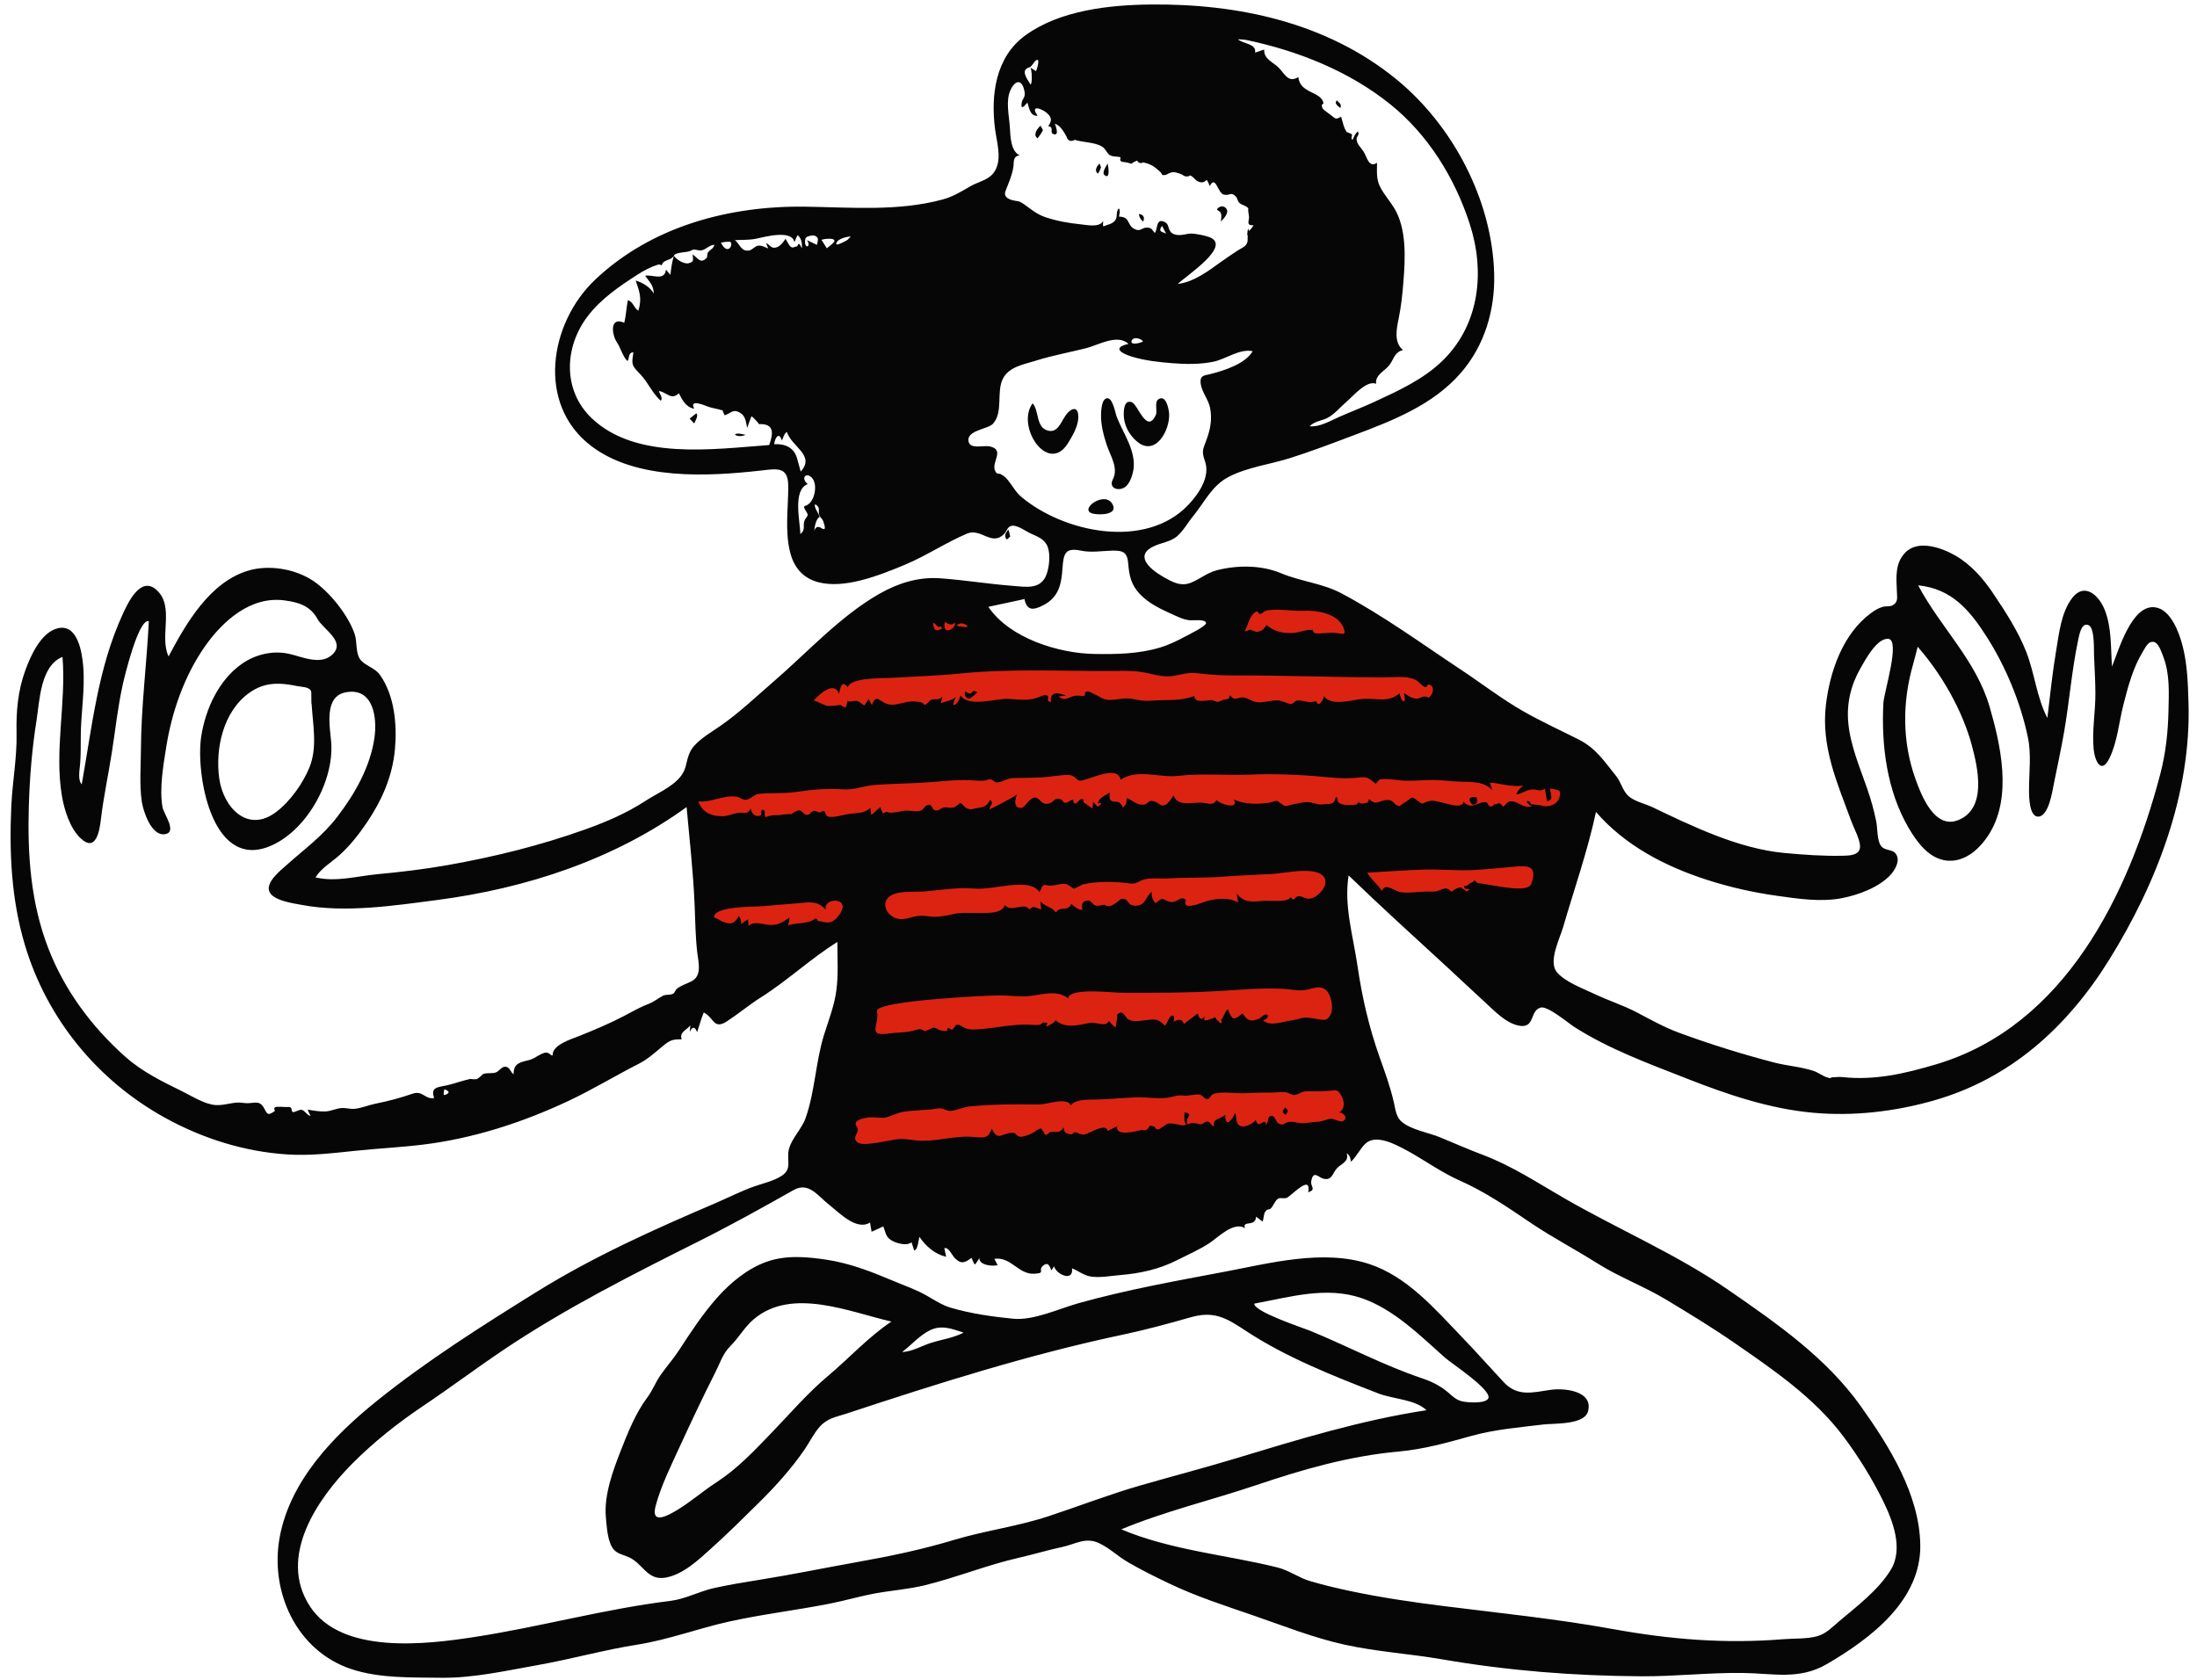
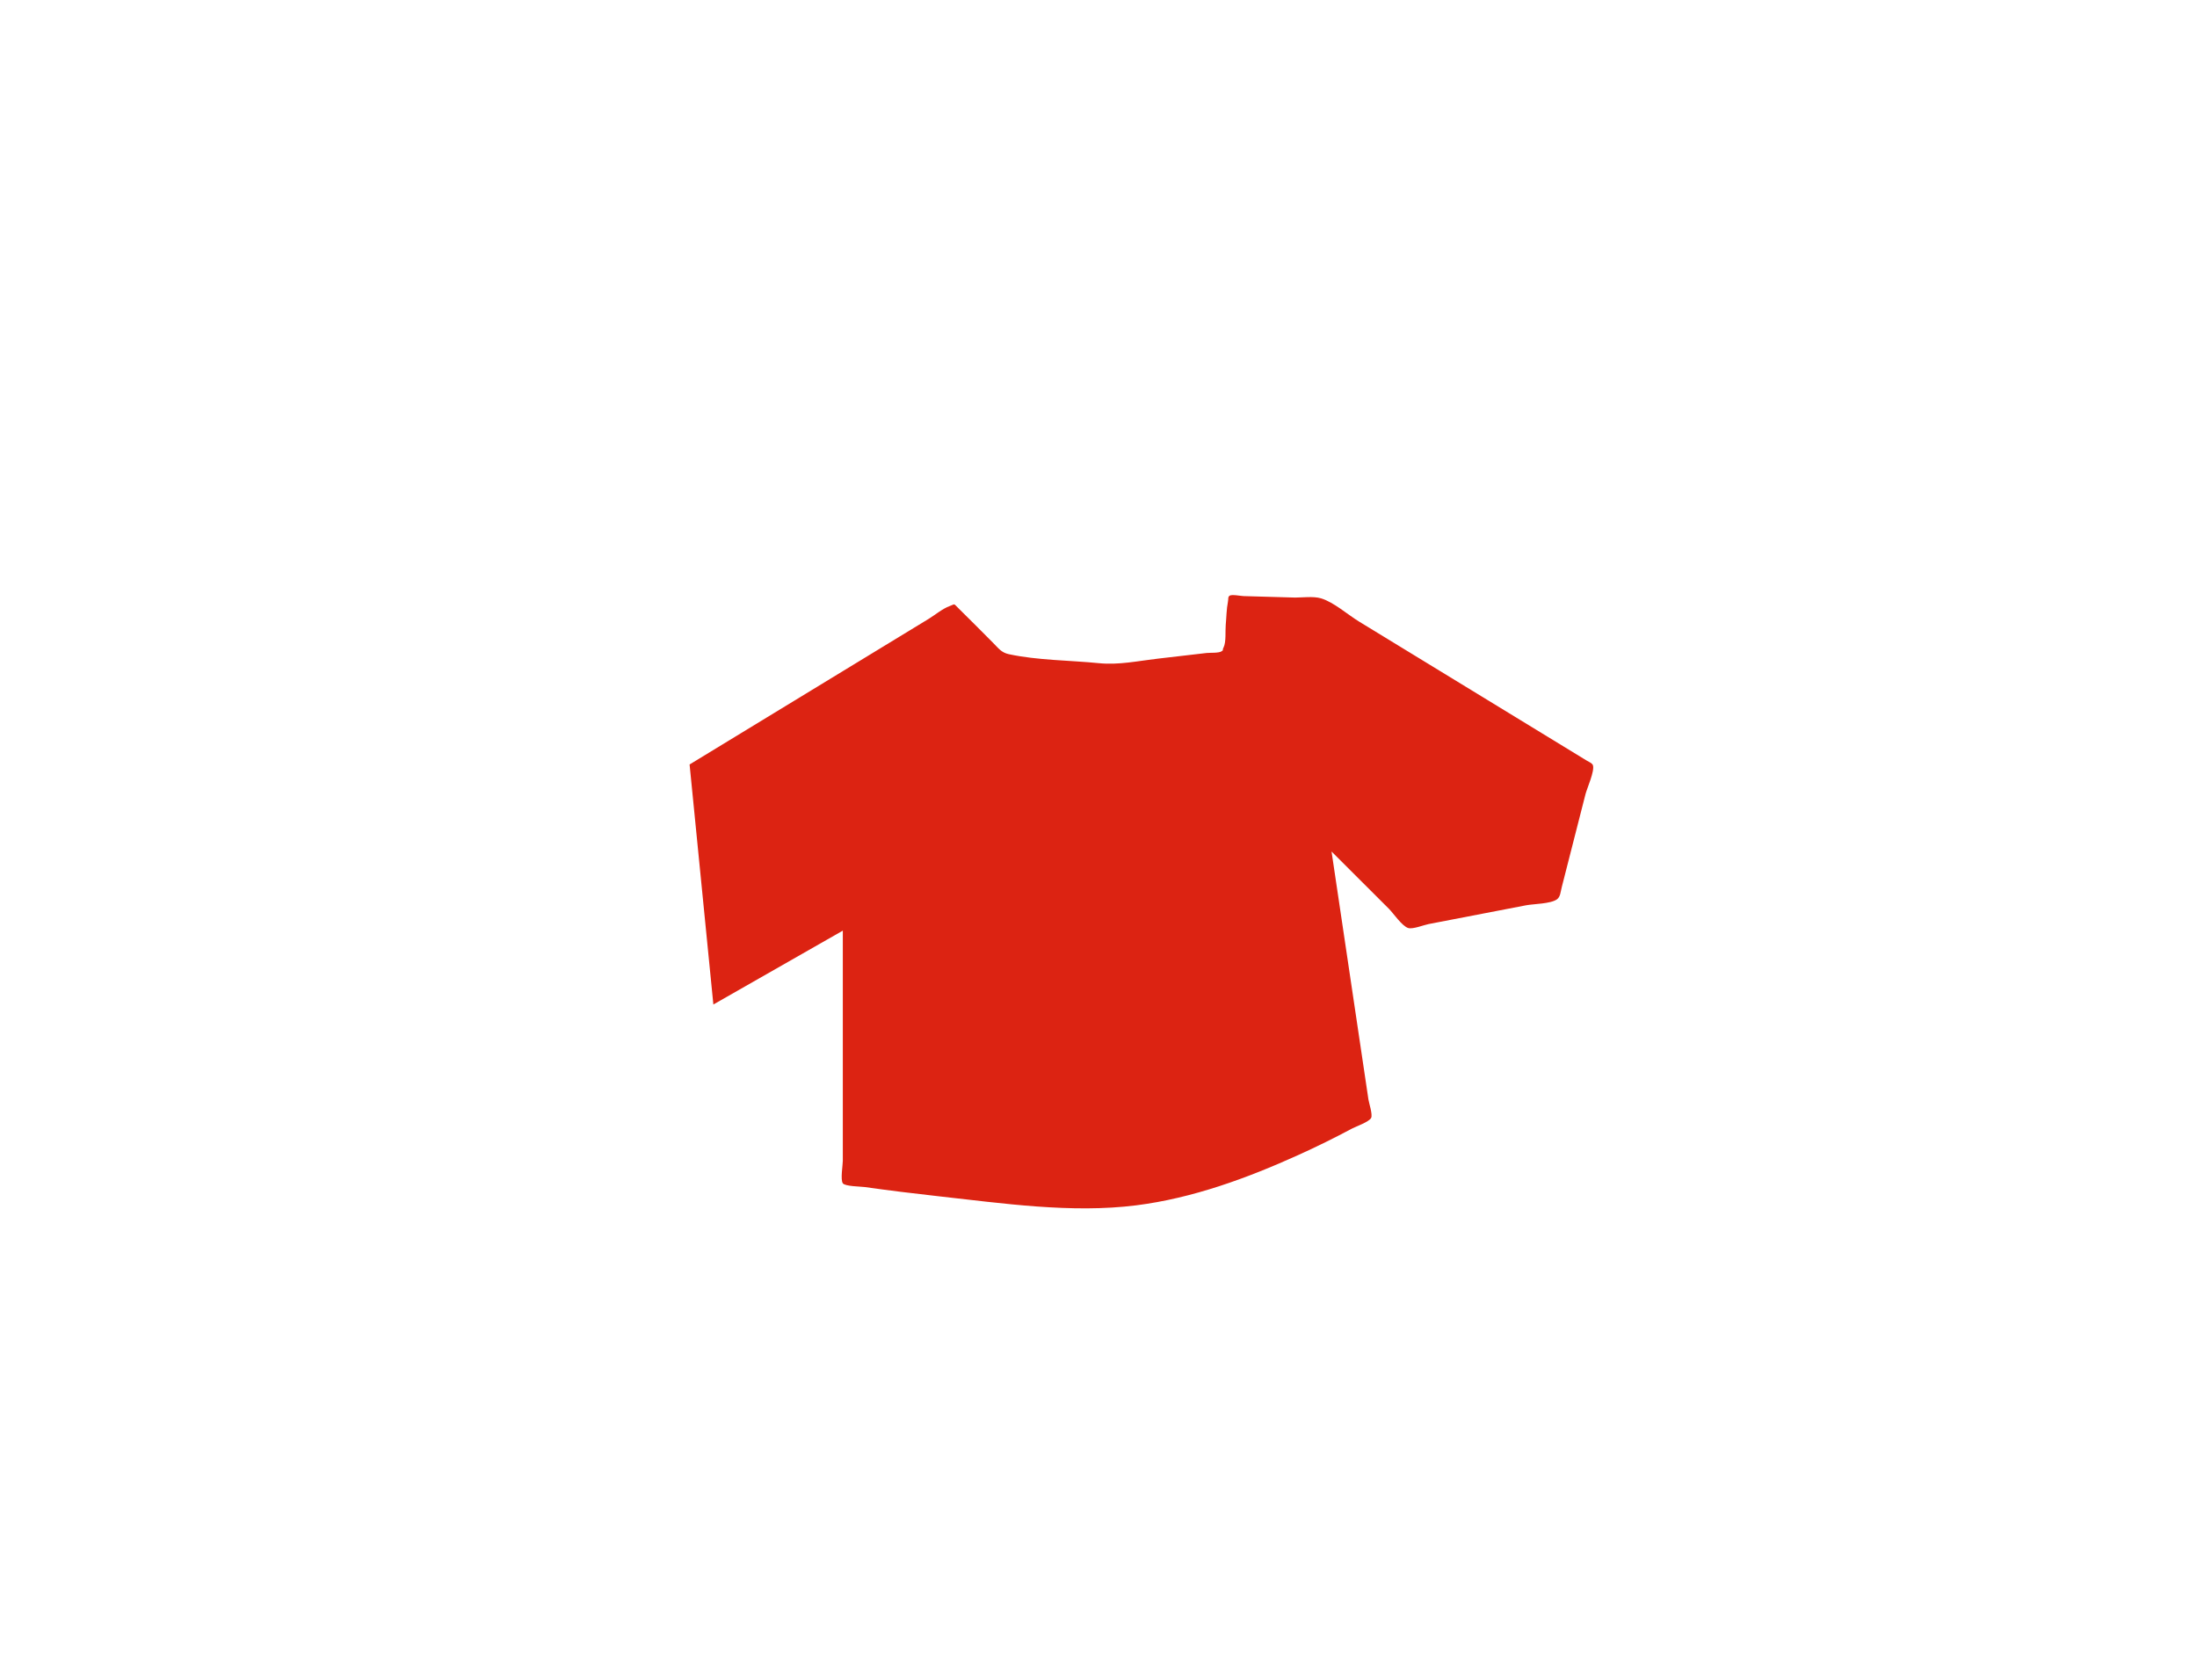
<svg xmlns="http://www.w3.org/2000/svg" viewBox="76.8 51.2 870.4 665.6" overflow="visible" width="870.4px" height="665.6px">
  <g id="Master/Doodles/Meditating" stroke="none" stroke-width="1" fill="none" fill-rule="evenodd">
    <path d="M350,354.115 C353.14,385.817 356.28,417.52 359.419,449.221 C376.514,439.467 393.609,429.712 410.703,419.958 L410.703,492.18 L410.703,511.163 C410.703,512.843 409.706,518.613 410.703,520.068 C411.549,521.301 417.813,521.337 419.294,521.545 C428.959,522.898 438.648,524.102 448.35,525.173 C473.921,527.997 501.289,532.043 526.958,528.798 C549.27,525.977 570.901,518.041 591.286,508.807 C598.443,505.565 605.5,502.095 612.426,498.387 C613.894,497.601 619.225,495.745 620.023,494.145 C620.675,492.837 619.145,488.244 618.941,486.87 C618.08,481.077 617.218,475.284 616.357,469.492 L604.326,388.604 L627.053,411.299 C628.834,413.077 632.214,418.125 634.678,418.913 C636.484,419.491 640.957,417.702 642.743,417.359 C655.611,414.879 668.48,412.398 681.349,409.919 C684.347,409.341 691.104,409.363 693.631,407.552 C694.992,406.576 695.056,404.591 695.536,402.71 C698.675,390.413 701.814,378.117 704.952,365.822 C705.518,363.607 708.672,356.624 707.87,354.393 C707.582,353.594 706.191,353.047 705.339,352.526 C685.917,340.664 666.493,328.8 647.071,316.937 C636.431,310.439 625.791,303.94 615.151,297.442 C610.695,294.719 605.22,289.814 600.17,288.291 C597.035,287.346 592.474,288.054 589.23,287.961 C582.637,287.773 576.046,287.585 569.453,287.397 C568.421,287.368 564.806,286.632 563.937,287.24 C563.214,287.746 563.514,288.451 563.277,289.657 C562.697,292.603 562.693,295.779 562.407,298.769 C562.178,301.168 562.633,305.568 561.552,307.74 C560.861,309.128 561.737,308.575 560.803,309.246 C559.69,310.045 556.138,309.788 554.814,309.941 C548.354,310.692 541.894,311.442 535.434,312.192 C527.754,313.084 519.988,314.758 512.272,313.987 C500.574,312.819 487.961,312.877 476.474,310.413 C473.489,309.772 472.414,308.09 470.111,305.791 C465.617,301.303 461.168,296.763 456.624,292.323 C454.397,290.147 455.351,290.516 453.055,291.341 C450.178,292.375 447.26,294.871 444.656,296.457 C434.679,302.534 424.702,308.612 414.724,314.689 L353.812,351.793 C352.541,352.567 351.271,353.341 350,354.115" id="Accent" fill="#dc2312" />
-     <path d="M532.446,52.988 C567.247,52.596 602.297,60.07 629.848,82.482 C652.316,100.76 667.976,130.429 668.756,159.662 C669.138,173.962 665.016,188.042 655.559,198.949 C644.594,211.593 628.731,217.794 613.472,223.537 C605.003,226.725 596.553,229.972 587.923,232.702 C579.958,235.223 571.103,236.273 563.633,240.13 C556.878,243.618 554.121,250.074 549.506,255.683 C547.43,258.206 545.381,261.922 542.827,263.935 C540.432,265.826 536.996,266.281 534.255,267.484 C526.172,271.027 531.798,276.379 537.474,279.663 C541.189,281.813 544.633,283.801 548.854,282 C552.457,280.463 555.122,278.109 559.039,277.115 C567.08,275.077 576.538,275.081 584.244,278.309 C592.156,281.624 600.673,282.279 608.294,286.328 C624.695,295.04 640.061,306.271 655.53,316.516 C663.854,322.03 671.88,328.268 680.566,333.193 C687.59,337.173 694.937,340.532 702.136,344.166 C709.206,347.736 712.265,352.777 717.066,358.685 C719.022,361.093 719.62,364.457 721.886,366.556 C724.297,368.789 728.476,369.601 731.429,371.019 C747.617,378.79 765.683,387.494 783.763,389.185 C791.356,389.897 799.334,390.465 806.966,390.277 C809.493,390.215 813.238,390.137 813.668,387.154 C814.06,384.431 811.22,379.256 810.326,376.817 C804.714,361.511 798.193,347.171 800.19,330.443 C801.767,317.241 806.863,302.433 817.919,294.216 C819.495,293.044 820.925,292.162 822.79,291.641 C823.946,291.319 825.592,291.631 826.644,291.028 C828.787,289.8 828.405,288.13 828.305,285.694 C828.083,280.223 827.413,274.422 831.688,270.087 C836.812,264.892 846.212,268.276 851.588,271.404 C857.763,274.998 862.56,280.526 866.501,286.406 C871.329,293.604 876.34,301.333 879.525,309.426 C882.9,318.002 883.646,327.448 887.916,335.7 C889.005,326.797 889.901,317.879 891.392,309.029 C892.543,302.199 893.383,293.82 897.755,288.143 C902.669,281.765 908.374,287.144 910.632,292.824 C913.453,299.911 912.994,307.859 913.519,315.326 C916.138,308.984 921.315,290.507 930.663,291.849 C936.862,292.738 940.14,301.925 941.474,307.048 C943.38,314.369 943.599,322.019 943.83,329.538 C944.94,365.73 931.22,401.245 912.365,431.563 C895.817,458.169 873.269,478.694 842.628,487.345 C827.242,491.689 810.938,493.572 794.994,492.104 C777.733,490.518 761.235,484.92 745.194,478.618 C729.896,472.607 714.495,467.012 700.587,458.182 C698.392,456.789 690.021,449.737 687.246,450.429 C682.705,451.563 685.121,458.879 678.507,457.597 C673.328,456.594 668.682,451.572 664.967,448.191 C660.018,443.688 655.187,439.062 650.264,434.531 C637.127,422.441 623.934,410.503 611.095,398.083 C609.143,409.998 612.912,422.19 614.61,433.913 C616.391,446.211 619.146,458.153 623.29,469.879 C625.437,475.952 627.651,481.923 629.061,488.22 C629.697,491.065 629.928,493.963 632.338,495.877 C636.201,498.944 642.716,499.966 647.229,501.814 C652.837,504.112 658.373,506.586 664.048,508.719 C675.935,513.19 686.032,519.959 696.98,526.25 C718.386,538.552 741.264,548.29 761.632,562.383 C780.742,575.607 800.241,589.107 813.917,608.278 C825.178,624.064 837.184,643.187 837.572,663.203 C837.999,685.301 817.848,700.515 800.475,710.616 C789.602,716.937 779.265,714.257 767.374,714.09 C753.943,713.901 740.482,715.497 727.02,715.413 C700.385,715.248 674.368,713.216 648.129,708.69 C635.317,706.479 622.336,705.701 609.612,702.907 C597.2,700.18 585.435,695.473 573.455,691.344 C562.049,687.415 550.736,683.797 539.828,678.563 C534.399,675.958 528.909,673.246 523.702,670.219 C519.687,667.885 516.303,664.535 512.061,662.581 C506.81,660.162 502.728,663.107 497.489,664.215 C491.798,665.419 486.196,667.144 480.508,668.432 C467.855,671.296 455.793,676.26 443.195,679.339 C436.7,680.925 430.069,681.375 423.51,682.573 C417.519,683.667 411.666,685.411 405.691,686.593 C392.42,689.219 378.883,690.803 365.685,693.722 C353.293,696.462 341.739,700.909 329.141,702.899 C316.011,704.973 303.143,708.607 290.051,710.929 C277.654,713.128 264.293,716.167 251.683,715.993 C239.965,715.831 227.244,716.293 215.992,712.563 C194.351,705.389 183.573,682.007 187.618,660.224 C191.787,637.766 209.098,619.966 226.223,606.199 C245.955,590.337 267.763,576.542 289.243,563.186 C311.877,549.111 335.706,538.45 360.136,527.982 C365.344,525.75 370.424,523.119 375.774,521.253 C379.282,520.031 383.241,519.178 386.409,517.157 C390.901,514.291 388.221,510.793 389.381,506.427 C390.52,502.148 394.489,498.472 396.014,494.076 C399.697,483.462 399.927,472.003 403.251,461.281 C405.054,455.469 407.32,449.795 408.136,443.724 C408.994,437.34 408.541,430.868 408.541,424.451 C397.952,431.039 388.848,439.711 378.289,446.376 C373.654,449.301 369.473,452.823 364.926,455.807 C359.405,459.434 359.752,454.467 355.623,452.377 C354.543,454.912 353.881,457.586 352.987,460.186 L352.987,460.185 L352.913,460.003 C352.054,457.924 351.129,457.903 350.139,459.941 L350.054,460.12 L350.054,460.12 L350.286,457.508 C348.908,459.304 345.812,460.179 346.873,463.017 C343.256,463.017 342.376,463.223 339.196,465.854 C335.988,468.509 333.449,470.898 329.69,472.806 C320.323,477.565 311.367,483.045 301.844,487.509 C283.752,495.988 264.357,502.29 244.453,504.731 C235.515,505.826 226.515,506.258 217.562,507.192 C208.489,508.138 199.655,509.227 190.504,508.627 C173.618,507.519 157.194,502.367 142.389,494.224 C115.518,479.446 95.384,454.974 86.627,425.52 C81.28,407.533 80.429,389.058 81.29,370.421 C81.734,360.826 83.565,351.375 83.358,341.767 C83.17,333.071 83.865,324.922 86.873,316.69 C88.959,310.983 93.117,301.648 99.756,300.13 C107.583,298.34 109.301,309.7 109.76,315.088 C110.555,324.408 108.821,333.779 108.801,343.108 C108.794,346.8 108.821,350.407 108.527,354.084 C108.369,356.06 107.508,360.31 109.188,361.966 C113.31,338.952 115.545,316.139 125.384,294.63 C127.48,290.048 132.454,279.338 138.721,284.867 C146.151,291.421 139.782,303.295 143.585,311.298 C150.548,298.156 159.895,281.895 175.111,277.318 C183.324,274.848 193.725,276.589 200.835,281.33 C207.389,285.699 214.836,295.02 217.345,302.542 C218.331,305.499 217.644,309.866 219.445,312.402 C221.255,314.954 225.258,315.724 227.281,318.557 C233.138,326.757 234.142,338.368 233.266,348.075 C232.295,358.86 228.064,368.401 222.033,377.293 C218.934,381.859 215.452,386.267 211.358,389.986 C208.182,392.871 204.104,395.112 201.803,398.845 C209.793,400.813 218.299,398.349 226.299,397.595 C235.579,396.72 244.694,395.655 253.884,394.033 C272.656,390.723 290.753,386.245 308.708,379.831 C317.187,376.802 325.205,373.32 332.768,368.384 C338.116,364.893 346.672,361.659 348.395,355.043 C349.362,351.327 349.673,348.788 352.502,345.996 C355.352,343.181 358.905,341.099 362.184,338.833 C369.727,333.624 376.432,327.162 383.369,321.18 C396.846,309.556 409.563,295.421 425.107,286.535 C432.507,282.303 440.542,279.74 449.122,280.334 C458.685,280.997 468.188,282.576 477.754,283.32 C483.239,283.747 489.247,285.008 491.478,278.629 C492.505,275.695 492.975,270.965 491.903,267.991 C490.757,264.811 487.866,263.84 484.998,262.52 C483.082,261.638 479.419,258.85 477.235,259.645 C475.842,260.153 475.671,261.631 474.747,262.623 C469.747,267.991 465.526,260.248 459.889,262.642 C451.574,266.175 443.856,271.379 435.436,274.918 C429.696,277.331 423.852,279.635 417.807,281.167 C406.351,284.071 393.393,283.75 389.888,270.264 C387.663,261.702 389.107,252.586 389.091,243.864 C389.076,235.879 384.588,236.939 378.062,237.669 C357.016,240.019 329.02,241.501 311.171,228.027 C289.079,211.349 294.511,179.088 312.625,161.98 C335.055,140.793 365.875,132.652 395.943,133.092 C413.993,133.356 432.588,135.016 450.241,130.248 C454.397,129.127 457.633,127.094 461.302,124.973 C464.222,123.285 468.113,122.615 470.281,119.907 C474.154,115.068 471.725,107.82 471.015,102.328 C469.264,88.796 471.222,73.804 482.993,65.233 C496.622,55.31 516.113,53.172 532.446,52.988 Z M628.415,504.246 C625.315,502.936 620.739,501.707 617.903,504.229 C615.696,506.192 614.313,509.418 612.002,511.544 C611.855,510.24 611.584,508.897 610.312,508.211 C611.426,511.431 608.192,512.26 606.473,514.114 C604.589,516.143 604.657,518.936 601.279,518.288 C599.216,517.894 597.145,514.634 596.294,519.163 C595.871,521.423 598.486,522.477 595.095,523.629 C596.429,516.177 588.542,524.874 586.708,525.765 C585.504,526.35 584.187,525.551 583.068,526.221 C581.982,526.871 581.191,529.155 580.285,530.008 C579.476,530.77 579.012,529.972 578.063,531.327 C577.371,532.314 577.515,534.098 576.999,535.23 C576.138,534.58 575.277,533.932 574.416,533.283 C574.246,537.609 568.885,534.497 570.024,537.855 C565.578,535.008 559.243,541.621 555.904,543.799 C551.914,546.402 547.396,548.359 543.151,550.516 C535.992,554.155 528.505,555.775 520.563,556.436 C516.877,556.742 512.931,557.526 509.236,557.058 C506.196,556.673 504.246,554.849 501.499,553.751 C502.221,559.275 495.239,556.261 494.362,552.901 C494.113,553.516 493.763,554.06 493.311,554.533 C493.079,554.658 492.656,550.734 490.287,552.528 C487.574,554.581 491.418,555.628 486.625,555.899 C480.142,556.263 477.49,549.087 470.736,549.989 C471.17,550.822 471.605,551.655 472.04,552.489 C470.101,553.099 464.61,552.526 464.783,549.682 C464.658,549.879 463.523,552.041 462.925,552.231 C462.789,552.275 461.854,549.835 461.653,549.617 C458.89,551.753 457.398,552.164 454.897,549.517 C454.143,548.718 452.348,544.988 450.925,545.859 C450.893,545.878 451.646,548.948 451.624,549.192 C447.127,548.136 443.588,545.013 441.03,541.276 C440.748,542.276 440.46,546.547 438.967,546.661 C438.619,545.58 438.27,544.5 437.922,543.418 C436.214,544.974 432.391,543.911 430.6,543.027 C427.683,541.589 427.805,539.888 426.761,537.15 L426.761,537.15 L422.097,539.276 C421.893,538.053 421.688,536.832 421.484,535.611 C416.177,539.002 409.212,531.667 405.419,528.69 C400.596,524.907 397.22,519.341 391.119,522.791 C378.827,529.741 366.618,536.533 353.982,542.866 C327.656,556.06 301.085,569.452 276.581,585.872 C265.753,593.128 255.337,600.974 244.512,608.24 C234.396,615.03 224.755,622.662 216.175,631.334 C202.369,645.287 186.896,668.051 199.508,687.565 C212.05,706.97 245.699,702.797 265.04,699.804 C290.944,695.797 316.439,688.708 342.444,685.526 C348.267,684.814 353.865,681.741 359.659,680.457 C365.58,679.146 371.567,678.157 377.555,677.204 C390.633,675.122 403.575,672.439 416.608,670.113 C429.516,667.811 442.038,665.205 454.613,661.417 C466.931,657.706 479.825,656.065 492.025,652.042 C504.284,648 516.24,643.354 528.67,639.768 C541.095,636.184 553.615,632.934 565.993,629.187 C591.099,621.584 615.904,613.949 641.933,609.982 C637.542,605.69 628.599,605.552 622.981,603.376 C605.141,596.464 586.204,589.003 570.183,578.41 C562.514,573.341 557.702,570.525 548.41,573.189 C539.649,575.7 530.658,578.134 521.74,580.021 C484.514,587.896 448.241,599.401 412.143,611.328 C408.014,612.692 404.601,613.103 401.561,616.528 C399.174,619.216 397.599,622.551 395.579,625.503 C390.448,633.003 384.092,640.074 377.642,646.449 C371.356,652.66 365.069,658.895 358.5,664.807 C353.46,669.345 347.469,675.037 340.561,676.304 C333.197,677.655 331.598,670.726 325.899,668.219 C322.582,666.76 320.281,666.859 318.667,662.99 C317.398,659.949 317.104,655.604 316.823,652.324 C316.078,643.646 319.543,634.158 322.663,626.181 C325.47,618.999 328.616,611.101 333.249,604.927 C335.319,602.167 336.461,599.013 338.417,596.173 C340.748,592.792 343.494,589.774 345.744,586.316 C350.43,579.11 355.156,571.883 360.874,565.433 C366.138,559.497 372.823,553.94 380.368,551.211 C388.058,548.429 396.485,549.153 404.421,550.373 C413.844,551.822 422.359,555.218 431.093,558.904 C435.412,560.728 439.872,562.231 443.942,564.577 C447.072,566.38 449.947,568.315 453.445,569.358 C461.176,571.665 470.237,572.974 478.237,573.735 C486.354,574.506 496.441,569.706 504.262,567.528 C523.149,562.266 542.365,558.801 561.612,555.181 C579.835,551.754 601.013,546.034 619.276,552.06 C634.246,557 645.162,569.735 655.752,580.745 C661.464,586.683 666.915,592.841 672.525,598.855 C678.019,604.744 683.939,602.953 691.118,601.906 C696.179,601.168 708.049,602.119 705.96,610.358 C704.557,615.892 692.475,615.123 688.242,615.637 C678.722,616.791 669.046,617.58 659.778,620.156 C650.052,622.858 641.004,625.44 630.894,626.358 C611.246,628.143 593.04,633.413 574.399,639.694 C556.688,645.661 538.324,649.999 521.043,657.181 C540.571,665.466 563.139,667.349 582.864,672.275 C587.512,673.435 591.313,676.363 595.833,677.693 C601.009,679.216 606.391,680.505 611.681,681.623 C624.055,684.238 636.597,686.067 649.141,687.637 C671.377,690.42 693.536,692.663 715.603,696.667 C738.489,700.82 760.123,702.598 783.346,700.714 C787.689,700.363 792.617,700.691 796.84,699.501 C800.312,698.52 802.86,695.774 805.539,693.514 C812.612,687.544 820.969,681.242 825.872,673.241 C830.977,664.91 826.704,653.793 822.764,645.784 C818.431,636.974 812.902,628.075 806.996,620.229 C795.505,604.965 779.333,593.941 763.801,583.205 C755.091,577.185 746.062,571.699 736.998,566.236 C728.092,560.868 718.257,557.251 709.471,551.685 C700.849,546.225 691.716,541.487 683.269,535.766 C674.028,529.506 665.159,523.432 654.914,518.886 C645.668,514.785 637.717,508.176 628.415,504.246 Z M429.953,574.855 C413.278,571.056 390.474,561.075 375.342,573.994 C371.745,577.066 369.445,581.31 366.16,584.561 C363.141,587.548 362.076,591.28 360.172,595.03 C355.107,605.009 350.39,615.088 345.708,625.26 C342.415,632.417 338.623,640.162 336.569,647.825 C334.565,655.302 340.788,652.086 344.896,649.642 C350.38,646.378 355.143,642.117 360.482,638.655 C368.92,633.185 375.331,626.337 382.31,619.099 C389.858,611.268 396.519,603.408 404.912,596.337 C413.284,589.284 420.835,580.955 429.953,574.855 Z M616.243,565.574 C602.191,560.769 587.754,565.176 573.736,567.744 C573.33,570.879 593.334,577.467 595.892,578.519 C610.709,584.606 624.873,592.169 640.086,597.302 C643.917,598.595 647.322,600.23 650.4,602.845 C652.241,604.41 653.592,605.835 655.94,606.445 C657.757,606.917 665.45,607.545 666.44,605.243 C667.869,601.922 651.901,591.495 649.319,589.205 C639.423,580.43 629.026,569.945 616.243,565.574 Z M458.554,579.235 C453.949,577.73 449.739,576.023 445.102,578.368 C440.979,580.452 437.838,584.182 434.181,586.929 C438.198,586.767 441.671,584.595 445.406,583.374 C449.789,581.94 454.418,581.403 458.554,579.235 Z M608.095,485.135 C606.707,482.805 606.257,483.205 603.457,483.419 C600.564,483.641 597.946,483.681 595.037,483.589 C592.471,483.507 591.504,484.825 589.606,485.122 C588.936,485.226 587.256,484.194 586.466,484.036 C584.853,483.712 582.802,484.108 581.144,484.101 C577.542,484.084 573.949,484.167 570.351,484.358 C566.642,484.556 561.881,483.665 558.311,484.435 C556.022,484.928 556.529,486.317 555.425,486.628 C554.584,486.866 554.629,486.333 553.866,486.382 C554.559,486.338 552.339,484.963 552.428,484.987 C550.72,484.522 547.687,485.573 545.697,485.321 C543.02,484.979 542.237,485.736 539.876,486.096 C535.591,486.75 530.716,485.816 526.353,486.019 C521.257,486.256 516.21,486.748 511.111,486.879 C508.215,486.954 503.021,486.603 500.996,489.178 C499.54,485.78 491.762,488.811 488.841,488.815 C482.437,488.822 476.096,488.69 469.689,489.008 C466.648,489.159 463.591,489.32 460.565,489.663 C458.202,489.93 455.357,491.386 453.051,491.374 C451.697,491.368 451.001,490.481 449.324,490.38 C448.198,490.313 446.765,490.711 445.608,490.811 C442.134,491.107 438.647,491.184 435.187,491.657 C432.446,492.032 430.095,493.415 427.66,493.994 C426.061,494.375 422.877,493.671 420.478,494.025 C419.018,494.24 414.45,495.082 416.167,497.517 C417.68,499.663 414.98,500.949 415.704,502.835 C416.526,504.978 420.028,504.496 421.704,504.338 C425,504.026 428.178,503.251 431.427,502.723 C434.519,502.222 437.103,502.835 440.167,503.111 C447.138,503.738 454.049,501.343 461.078,501.602 C462.724,501.663 465.89,502.176 467.14,501.685 C468.832,501.02 468.698,500.473 469.751,498.458 C472.085,503.489 473.65,500.296 477.401,500.077 C479.779,499.936 479.03,501.184 480.713,501.56 C482.074,501.864 484.364,500.847 485.758,500.233 C486.376,499.96 488.531,498.193 489.163,498.336 C489.714,498.459 489.658,499.329 490.032,499.458 C490.448,499.6 490.464,500.702 491.067,500.844 C491.904,501.042 492.276,499.895 492.859,499.796 C495.493,499.35 496.7,500.564 498.152,497.849 C498.501,500.061 498.864,500.264 500.901,500.673 C501.686,500.832 502.356,499.728 502.691,499.8 C504.548,500.201 504.729,500.954 506.692,500.66 C508.222,500.429 515.074,495.862 515.615,499.307 C516.876,498.69 518.137,498.073 519.398,497.457 C518.592,501.729 526.822,499.422 529.304,498.89 C530.268,499.276 531.054,499.083 531.659,498.308 L531.659,498.308 L532.236,497.316 C533.913,497.148 533.115,497.511 534.195,497.62 C534.282,497.628 534.569,498.63 535.337,498.688 C536.378,498.765 536.562,498.144 537.296,497.778 C539.274,496.788 538.618,496.096 541.77,496.456 C542.985,496.594 544.21,497.079 545.441,497.082 C545.919,497.083 546.405,496.966 546.885,496.813 C545.583,495.922 546.123,493.193 546.054,492 C546.808,492.016 548.792,492.471 547.658,493.679 C547.022,494.638 546.858,495.652 547.168,496.72 C547.945,496.455 548.698,496.143 549.364,496.148 L549.269,496.152 C549.281,496.207 552.7,496.539 552.41,496.779 L552.402,496.783 L552.456,496.765 C552.929,496.603 553.918,496.243 553.713,496.177 L553.664,496.169 C553.797,496.179 554.485,495.513 555.352,495.624 C556.356,495.753 556.638,497.456 557.831,497.479 C556.839,494.325 560.796,494.61 562.261,492.807 C561.988,498.322 565.003,495.179 566.126,492.15 C566.801,493.836 566.263,496.175 567.883,497.209 C569.661,498.343 573.33,496.368 574.321,494.956 C575.396,499.208 578.1,493.412 578.393,496.915 C579.483,495.78 578.727,493.331 580.623,493.36 C582.038,493.381 582.213,495.679 583.25,496.3 C585.337,497.547 585.52,496.127 587.253,495.778 C589.223,495.383 590.793,496.311 592.87,496.271 C594.863,496.232 596.916,495.723 598.938,495.661 C600.86,495.603 602.248,494.669 604.014,494.517 C605.448,494.395 607.85,496.096 609.048,495.342 C610.986,494.123 608.963,491.92 607.318,492.028 C609.85,490.457 609.471,487.447 608.095,485.135 Z M189.579,289.108 C176.194,287.281 165.084,297.143 157.868,307.502 C149.812,319.071 144.883,333.249 142.673,347.093 C141.506,354.408 139.91,363.577 141.162,370.947 C141.635,373.731 147.201,380.951 142.138,381.742 C136.667,382.597 133.486,372.347 132.978,368.854 C131.992,362.066 132.604,354.849 132.638,348.016 C132.725,330.981 134.931,314.3 135.762,297.327 C131.656,296.222 126.062,319.553 125.368,322.739 C123.466,331.477 122.499,340.407 121.131,349.238 C119.761,358.072 117.827,366.899 116.786,375.776 C116.227,380.555 114.78,389.207 108.596,383.222 C104.419,379.178 102.212,371.904 101.307,366.444 C98.302,348.318 103.067,329.727 101.557,311.483 C92.772,315.031 92.512,328.878 91.268,336.67 C89.461,347.997 88.544,359.452 88.212,370.914 C87.661,389.972 88.962,408.707 95.83,426.671 C102.221,443.392 113.061,457.998 126.386,469.875 C133.202,475.95 141.117,479.747 149.233,483.758 C152.992,485.616 157.988,488.797 162.239,489.068 C166.18,489.32 169.335,487.553 173.34,488.221 C176.933,488.821 179.317,486.658 181.294,490.085 C182.64,492.42 182.677,493.626 185.697,491.391 C185.875,491.259 184.97,490.371 185.864,489.897 C186.376,489.626 189.587,489.8 189.843,489.84 C190.611,489.96 190.938,489.661 191.712,489.914 C192.561,490.194 192.245,491.658 192.72,491.789 C193.835,492.095 195.035,490.713 196.374,490.994 C197.65,491.262 198.345,493.072 199.85,493.387 C199.388,492.582 199.003,491.741 198.695,490.864 C200.872,491.255 203.199,491.653 205.416,491.614 C207.753,491.575 209.568,490.529 211.826,490.276 C213.7,490.064 215.476,490.745 217.379,490.546 C220.046,490.267 222.813,489.08 225.461,488.548 C230.653,487.505 235.302,486.271 240.276,484.562 C244.334,483.165 245.212,486.982 248.809,486.278 C247.396,482.302 249.698,482.064 253.06,481.407 C256.51,480.735 259.677,479.44 263.119,478.71 C263.992,478.867 264.87,478.893 265.752,478.792 C266.619,478.234 267.407,477.579 268.116,476.829 C269.737,476.098 271.773,476.757 273.41,476.07 C274.8,475.487 275.531,473.612 277.269,473.9 C278.813,474.155 279.108,476.085 280.268,476.873 C280.268,472.225 283.09,472.137 286.736,471.139 C288.685,470.605 291.165,468.434 293.042,468.278 C294.41,468.164 295.079,469.596 295.734,469.419 C295.454,465.133 303.551,462.816 306.479,461.627 C312.28,459.272 318.234,456.789 323.782,453.896 C327.112,452.16 330.201,450.329 333.724,448.994 C336.096,448.095 337.527,446.699 339.523,445.724 C340.729,445.133 342.383,445.608 343.54,444.892 C344.176,444.5 344.38,443.436 344.979,442.969 C346.704,441.626 348.751,441.048 350.708,440.06 C355.078,437.852 353.479,432.479 353.036,428.633 C352.317,422.38 352.251,416.002 351.988,409.715 C351.447,396.763 349.978,383.901 348.813,370.996 C319.971,391.853 285.26,403.197 250.086,407.804 C232.972,410.044 213.64,412.996 196.497,409.787 C193.032,409.138 184.378,408.015 183.364,404.066 C182.439,400.462 187.946,396.106 190.105,394.169 C197.397,387.624 204.445,382.669 210.505,374.745 C217.458,365.653 223.536,354.96 225.16,343.46 C226.278,335.555 224.719,323.39 213.683,325.543 C205.069,327.224 207.503,339.044 208.008,345.27 C209.268,360.824 197.967,381.14 182.963,386.788 C160.378,395.289 154.246,357.357 156.54,342.866 C158.242,332.118 163.456,320.658 172.606,314.249 C177.939,310.512 184.773,308.872 191.15,310.235 C196.358,311.349 203.936,315.088 208.621,310.417 C213.768,305.286 204.887,300.629 202.632,296.531 C199.759,291.309 195.297,289.889 189.579,289.108 Z M585.893,490 C587.436,491.316 587.232,491.266 586.102,493 C584.739,491.592 584.606,492.143 585.893,490 Z M252.905,482.826 C253.289,481.381 251.796,485.749 253.177,485.028 C255.059,484.3 254.968,483.566 252.905,482.826 Z M836.72,283.135 C845.623,299.905 859.703,312.775 865.097,331.448 C869.495,346.667 873.873,366.593 865.189,381.114 C861.631,387.066 855.6,392.948 848.123,392.208 C841.065,391.508 836.284,384.933 832.978,379.286 C824.344,364.538 822.087,346.609 822.95,329.783 C823.167,325.538 829.825,304.73 824.888,304.334 C820.392,303.973 815.785,312.657 813.951,315.849 C810.069,322.601 808.297,329.96 809.057,337.741 C809.931,346.71 813.579,355.158 816.506,363.587 C818.014,367.928 819.25,372.314 820.149,376.824 C820.658,379.372 820.408,384.266 822.003,386.359 C823.835,388.761 827.219,387.246 828.38,390.465 C829.295,393.001 827.336,396.201 825.703,397.947 C821.127,402.837 813.085,405.782 806.678,407.054 C798.191,408.738 789.057,407.302 780.59,406.116 C771.265,404.809 762.042,402.721 753.076,399.832 C736.552,394.509 720.59,386.255 709.09,372.927 C705.759,388.44 700.482,403.427 696.051,418.637 C694.748,423.107 690.189,432.058 693.484,436.263 C696.574,440.206 704.105,442.945 708.5,445.047 C714.062,447.706 719.891,449.507 725.391,452.406 C730.801,455.259 736.088,458.225 741.84,460.354 C754.056,464.877 767.049,468.926 779.656,472.206 C784.787,473.541 790.169,473.86 795.218,475.512 C797.117,476.134 798.822,477.541 800.644,478.104 C802.982,478.825 801.182,478.077 803.266,478.037 C804.429,478.015 805.452,477.843 806.675,477.977 C819.523,479.384 831.557,476.595 843.926,472.901 C894.805,457.706 920.058,405.727 932.615,358.056 C934.792,349.787 935.708,341.448 935.897,332.919 C936.052,325.959 936.468,318.567 934.015,311.918 C933.471,310.447 932.173,306.279 930.414,305.669 C927.994,304.831 926.823,307.659 925.734,309.44 C921.809,315.861 919.898,323.196 918.048,330.425 C916.287,337.31 915.643,345.294 912.485,351.697 C909.3,358.152 906.731,352.863 906.26,348.076 C905.539,340.75 907.009,333.12 906.949,325.749 C906.91,320.776 906.615,315.808 906.405,310.84 C906.32,308.824 906.694,300.15 904.361,298.984 C901.335,297.47 900.489,303.078 900.064,305.099 C897.549,317.057 896.616,329.389 894.516,341.43 C893.33,348.235 891.851,355.008 890.485,361.78 C889.889,364.733 888.499,374.411 884.446,374.772 C880.782,375.099 880.659,367.1 880.652,364.46 L880.651,364.203 C880.642,357.201 881.647,350.239 880.191,343.305 C877.308,329.582 871.462,315.422 863.951,303.628 C857.13,292.915 850.012,284.471 836.72,283.135 Z M601.797,443.226 C599.633,441.679 597.196,442.774 594.934,443.299 C591.467,444.106 588.659,443.177 585.172,443.002 C577.441,442.615 569.233,443.281 561.503,443.776 C547.978,444.642 534.598,444.609 520.615,444.559 C517.403,444.547 500.519,442.425 499.943,446.781 C496.027,443.596 490.597,445.011 486.098,445.701 C481.281,446.44 476.786,445.521 471.97,445.643 C466.111,445.792 460.25,446.113 454.405,446.564 C451.621,446.778 423.572,448.585 424.231,451.866 C425.356,457.456 419.915,462.032 429.046,460.706 C432.185,460.249 435.231,460.42 438.291,459.688 C441.528,458.913 440.795,458.544 443.347,459.817 C443.18,459.734 446.835,458.373 446.602,458.365 C447.87,458.411 449.087,459.777 450.437,459.596 C450.93,459.656 451.423,459.717 451.917,459.778 L451.917,459.778 L452.274,458.483 C452.682,458.409 453.83,459.397 454.105,459.197 C454.001,459.273 455.928,457.249 455.28,457.414 C457.327,456.89 457.272,457.813 459.295,458.627 C461.259,459.415 463.741,459.081 465.833,458.912 C472.039,458.407 477.792,457.014 484.077,457.195 C485.588,457.238 487.339,457.532 488.838,457.222 C489.275,457.131 489.8,456.299 490.263,456.367 C492.777,456.737 491.546,456.051 491.349,458.003 C491.354,457.96 494.673,456.556 494.959,455.454 C499.011,458.868 503.742,457.415 508.329,456.552 C511.242,456.004 514.798,458.41 516.153,455.729 C516.878,456.749 517.76,457.61 518.798,458.309 C518.943,457.561 519.765,452.849 519.241,453.462 L519.242,453.46 L519.383,453.301 C521.579,450.893 522.368,454.002 523.665,454.988 L523.749,455.048 C525.314,456.107 527.492,455.783 529.244,455.617 C533.835,455.179 535.043,454.256 538.366,457.621 C539.187,456.734 539.726,454.646 540.528,453.988 C541.913,452.852 542.259,454.398 541.707,456.032 C543.539,455.21 544.996,454.569 545.842,456.922 C547.663,455.539 549.482,454.156 551.302,452.772 C551.871,454.597 552.549,455.875 554.126,453.87 C553.059,456.977 556.034,454.763 557.074,454.812 C557.464,454.83 557.817,454.211 558.161,454.275 C558.478,454.334 558.651,455.304 558.982,455.36 C559.501,455.447 559.722,456.553 560.397,456.608 C561.124,456.666 560.504,455.25 560.654,455.136 C561.661,454.372 561.937,452.04 563.216,451.055 C564.878,455.09 565.286,455.997 569.072,452.72 C570.949,455.754 572.558,456.206 575.702,454.76 C576.621,454.337 577.368,453.075 578.546,453.211 C580.114,453.394 578.306,455.615 577.063,455.397 C580.167,458.298 585.109,455.781 588.713,455.512 C588.493,455.529 591.139,454.938 590.624,455.144 C593.805,453.876 596.123,454.598 599.242,455.094 C601.272,455.418 602.396,455.625 603.666,453.755 C605.41,451.188 604.328,445.038 601.797,443.226 Z M408.385,414.815 C415.779,406.58 402.59,406.31 403.984,411.757 C400.856,407.986 397.482,408.691 392.962,409.106 C388.196,409.545 383.438,409.824 378.679,410.305 C376.773,410.496 358.622,410.096 359.772,414.941 C359.633,414.35 363.27,416.482 362.823,416.302 C366.01,417.591 367.808,417.511 369.448,414.137 C370.313,415.194 370.391,416.183 370.533,417.491 C371.28,416.647 372.159,415.974 373.169,415.471 C373.231,416.354 373.295,417.236 373.359,418.119 C375.421,415.851 379.78,417.748 382.263,417.722 C385.328,417.689 386.875,416.591 389.371,414.865 C389.906,415.672 389.071,417.085 389.003,417.88 C391.376,416.974 393.896,417.228 396.322,416.63 C397.332,416.472 398.274,416.14 399.151,415.636 C399.915,414.87 400.456,415.016 400.773,416.077 C403.731,416.512 405.724,417.779 408.385,414.815 Z M600.765,398.066 C596.861,394.569 585.541,397.256 580.83,397.498 C573.915,397.854 567.037,398.129 560.125,398.638 C553.392,399.134 546.616,398.811 539.837,399.265 C536.956,399.457 533.066,398.92 530.33,399.618 C527.697,400.288 527.234,401.668 524.218,401.247 C518.526,400.451 511.629,400.313 505.936,401.609 C505.036,401.814 502.938,403.346 502.224,403.289 C501.834,403.258 500.06,401.698 499.203,401.523 C496.611,400.993 494.066,402.67 491.393,401.93 C489.409,401.381 489.504,403.601 488.583,404.666 C486.182,401.018 480.149,401.673 476.468,402.036 C471.579,402.519 467.212,403.662 462.42,403.266 C456.276,402.758 449.4,403.875 443.265,404.408 C439.563,404.73 433.503,404.085 430.139,405.827 C425.224,408.373 427.929,414.17 432.342,415.213 C435.273,415.906 437.717,414.441 440.546,414.135 C442.509,413.921 444.231,414.21 445.806,414.392 C448.217,414.671 451.77,414.039 454.333,413.43 C457.234,412.741 459.432,412.984 462.401,412.923 C465.751,412.855 473.684,413.796 474.882,409.86 C477.572,412.968 482.808,408.384 484.535,411.601 C486.315,409.655 487.243,411.126 489.328,411.528 C489.198,410.479 489.067,409.431 488.935,408.383 C491.608,410.895 492.99,410.187 495.144,412.759 C496.798,409.964 499.788,412.708 501.209,409.395 C502.615,410.53 503.753,411.577 505.633,411.772 C505.287,409.833 505.303,408.538 507.21,408.091 C509.203,407.624 509.533,409.62 510.664,409.966 C511.924,410.352 513.262,409.812 514.324,409.695 C514.543,409.671 514.796,410.404 516.392,410.245 C517.169,410.166 517.974,409.537 518.634,409.146 C520.382,408.109 520.611,406.799 522.629,407.528 C523.576,407.87 523.91,409.723 525.727,409.987 C530.603,410.697 530.375,406.82 533.102,404.494 C532.934,406.097 533.357,407.967 534.629,409.067 C538.383,405.796 537.299,408.366 541.121,408.629 C542.502,408.723 544.453,406.846 545.583,407.184 C547.74,407.828 545.487,409.118 546.765,409.872 C548.623,410.969 553.887,408.426 555.602,408.058 C559.065,407.314 563.347,406.632 567.336,408.764 C567.132,407.575 566.928,406.385 566.724,405.197 C569.733,409.32 573.472,408.433 577.892,408.114 C579.92,407.967 586.998,408.913 588.124,406.694 C589.941,408.925 589.231,406.52 591.267,406.325 C593.055,406.153 594.209,407.95 596.617,407.098 C599.837,405.955 603.985,400.949 600.765,398.066 Z M683.419,401.483 C685.605,395.342 683.583,394.001 677.472,394.547 C671.707,395.062 665.728,395.686 660.081,395.971 C654.054,396.275 646.998,395.549 640.548,395.781 C633.181,396.047 625.823,396.554 618.462,396.98 C620.042,399.749 622.671,401.593 624.321,404.303 C625.405,400.647 629.394,404.398 631.781,404.734 C635.633,405.277 639.866,404.246 643.779,404.498 C646.518,404.674 647.198,403.595 649.63,403.2 C650.238,403.299 650.752,403.561 651.174,403.985 C651.614,404.568 652.143,404.535 652.76,403.883 C653.418,403.417 654.137,403.083 654.918,402.881 C655.531,402.776 656.009,402.967 656.352,403.454 C657.737,403.424 656.608,405.329 659.077,403.674 C658.097,403.006 656.818,404.052 656.892,402.211 C658.475,402.486 658.48,401.242 659.685,400.978 C660.19,400.787 660.607,400.46 660.938,400 C661.377,400.293 661.755,400.649 662.07,401.069 C664.694,401.394 667.955,402.049 670.805,402.461 C673.011,402.782 682.34,404.513 683.419,401.483 Z M836.54,307.474 C835.925,309.836 835.361,312.214 834.686,314.561 C830.405,329.475 830.405,345.139 835.64,359.797 C838.012,366.437 843.238,379.918 852.611,376.157 C864.117,371.54 860.361,355.32 857.948,346.369 C854.232,332.594 845.975,318.215 836.54,307.474 Z M194.719,323.085 C187.646,321.639 181.697,321.334 175.553,325.733 C165.271,333.095 162.014,347.685 163.657,359.626 C165.234,371.074 174.834,381.491 186.161,372.978 C191.693,368.82 196.828,361.625 199.402,355.254 C202.604,347.328 200.772,338.575 200.272,330.34 C200.05,330.332 200.25,325.331 200.027,324.945 C199.077,323.294 196.38,323.425 194.719,323.085 Z M520.747,360.173 C519.656,353.724 507.03,360.909 504.534,360.533 C503.146,360.323 502.558,358.294 500.176,358.264 C496.799,358.221 493.165,359.013 489.773,359.206 C485.92,359.425 482.094,359.416 478.251,359.489 C475.914,359.533 473.812,361.153 471.846,361.22 C470.689,361.26 470.21,360.118 469.094,360.01 C468.238,359.927 467.465,360.482 466.649,360.531 C464.719,360.647 463.045,360.456 461.1,360.357 C454.871,360.037 448.149,361.035 441.903,361.362 C435.823,361.681 429.704,361.759 423.635,362.201 C418.941,362.542 415.193,364.312 410.564,363.971 C404.574,363.531 398.383,364.066 392.45,364.97 C387.483,365.726 382.62,365.287 377.687,365.738 C375.45,365.943 374.232,367.846 372.488,368.111 C371.072,368.327 370.063,367.113 368.447,366.863 C363.53,366.101 358.469,369.335 353.441,368.722 C355.016,372.935 358.218,374.575 362.937,374.62 C365.323,374.643 367.38,373.393 369.765,373.242 C372.183,373.089 372.645,374.084 374.289,371.609 C374.389,373.339 375.938,375.083 377.873,374.397 C378.494,374.177 378.804,372.939 378.183,373.115 C378.298,373.083 378.374,371.628 379.358,372.179 C380.443,372.786 379.14,374.262 380.213,374.996 C382.156,374.054 384.339,374.158 386.442,374.213 C383.975,374.148 389.509,373.574 390.151,373.867 L390.172,373.878 L390.381,373.748 C391.335,373.128 392.3,372.337 393.352,372.316 L393.596,372.325 C394.667,372.428 395.192,373.948 396.221,374.066 C397.806,374.247 397.59,373.013 399.181,372.497 C399.798,372.297 400.998,373.109 401.617,373.204 C402.813,372.307 403.521,372.35 403.739,373.334 C403.883,373.688 404.039,374.036 404.207,374.378 C403.817,374.276 405.111,374.814 405.017,374.774 C405.658,375.047 407.667,374.813 408.447,374.667 C410.914,374.203 412.803,373.651 415.338,373.481 C417.68,373.324 419.873,373.026 421.615,371.281 C421.674,372.247 421.815,373.2 422.036,374.142 C423.204,373.091 424.372,372.042 425.54,370.991 L425.54,370.991 L426.529,373.485 C428.862,372.321 428.341,373.307 429.608,373.236 C431.177,373.149 432.508,372.972 434.302,372.553 C436.562,372.026 439.183,373.036 441.322,372.494 C442.694,372.148 443.217,370.47 444.088,370.259 C446.636,369.642 445.548,371.853 447.399,372.286 C448.786,372.611 449.335,371.425 450.73,371.159 C452.365,370.847 453.43,371.707 455.113,370.948 C455.397,370.821 457.262,369.402 457.125,369.389 C458.141,369.479 458.827,371.109 459.849,371.505 C461.453,372.128 461.748,371.781 463.247,371.521 C466.331,370.987 467.738,370.937 469.075,368.068 C470.71,369.341 468.88,370.446 468.807,371.879 C468.722,372.094 478.491,367.09 479.633,366.014 L479.66,365.985 L479.634,366.063 C479.034,367.836 478.216,371.002 480.868,371.314 L481.058,371.331 C482.512,371.422 483.195,369.798 484.257,368.747 C488.693,364.353 488.255,370.941 492.616,369.509 C494.522,368.884 494.352,367.15 497.003,367.892 C498.487,368.307 497.171,369.212 499.115,369.284 C499.708,369.306 500.986,368.159 501.77,368.069 C502.285,368.01 501.694,369.774 502.924,369.559 C503.728,369.417 504.528,367.757 505.294,367.794 C506.748,367.862 505.515,368.852 506.376,369.327 C507.331,369.855 508.436,370.909 509.613,371.497 C509.696,370.624 509.779,369.75 509.863,368.877 C510.169,369.138 511.488,370.989 511.878,370.785 C512.002,370.721 514.641,368.79 511.687,369.603 C512.19,367.277 514.675,366.393 516.442,365.243 C515.645,371.574 520.288,366.449 521.589,371.186 C523.058,370.128 523.114,369.083 523.223,367.384 C525.803,368.477 527.381,370.533 530.301,369.948 C532.03,369.603 531.448,367.902 534.237,368.798 C536.286,369.456 536.549,371.072 538.753,369.98 C539.512,369.603 541.42,367.132 541.687,366.282 L541.687,366.282 L541.768,366.513 C543.212,370.355 547.982,369.472 551.277,369.247 L551.469,369.235 C554.96,369.023 557.056,370.939 558.788,368.225 C560.174,369.92 567.947,372.13 565.618,368.037 C570.347,369.987 575.109,369.979 580.066,369.174 C580.761,369.061 582.007,368.409 582.703,368.578 C583.712,368.826 583.588,369.337 584.172,369.533 C584.653,369.697 584.998,370.322 585.803,370.516 C586.697,370.731 587.873,370.119 588.75,369.969 C590.877,369.609 593.694,368.763 595.874,369.103 C598.087,369.449 598.598,370.16 600.915,369.912 C603.953,369.587 605.393,370.326 606.05,366.849 C607.517,368.11 605.817,368.541 607.931,369.662 C609.34,370.409 612.252,370.193 613.803,370.054 C614.409,369.918 614.8,369.548 614.978,368.945 C615.566,369.542 616.251,369.748 617.035,369.562 C618.459,369.009 618.584,369.955 619.188,367.76 C621.968,370.69 623.265,368.309 626.302,368.177 C629.171,368.053 629.042,370.395 631.308,370.66 C631.129,370.639 633.053,369.34 632.977,369.381 C636.25,367.635 635.465,366.218 638.279,368.351 C641.232,370.59 639.656,369.28 643.31,368.553 C646.796,367.858 655.856,372.812 656.647,368.857 C659.911,372.658 662.871,368.276 665.749,369.147 C666.279,369.307 666.373,370.667 667.27,370.767 C668.297,370.881 668.324,369.928 668.955,369.927 C670.689,369.926 670.294,368.322 672.403,370.894 C674.35,368.811 674.434,368.501 676.406,368.811 C678.468,369.136 680.692,371.654 683.707,370.634 C682.718,370.313 682.031,369.673 681.644,368.713 C683.649,368.279 682.708,369.806 683.537,369.878 C684.244,369.94 687.095,370.21 687.765,370.427 C690.383,371.276 693.864,369.902 694.628,367.114 C695.619,363.498 693.49,364.365 690.976,363.61 C690.751,365.689 692.78,367.995 689.687,368.723 L689.687,368.723 L688.862,363.684 C686.629,365.055 686.189,363.994 684.074,364.007 C681.555,364.02 679.935,365.69 677.543,365.994 C677.972,364.417 679.111,363.539 680.233,362.464 C675.797,363.196 671.461,361.63 667.073,361.287 C667.374,362.282 667.673,363.277 667.974,364.272 C665.129,361.103 660.487,360.992 656.556,360.963 C652.909,360.937 649.362,360.402 645.734,360.291 C641.389,360.158 637.002,360.761 632.647,360.504 C630.221,360.36 627.914,359.833 625.474,359.897 C622.309,359.98 623.526,360.217 621.727,361.832 L621.759,361.801 L621.762,361.792 C621.724,361.489 619.012,359.597 618.463,359.384 L618.412,359.367 C616.636,358.958 614.583,359.411 612.807,359.513 C608.823,359.741 604.985,359.388 601.012,359.012 C591.421,358.104 581.515,357.74 571.886,358.133 C562.423,358.52 552.851,357.552 543.452,358.638 C536.135,359.483 527.32,355.674 520.747,360.173 Z M659.961,369.949 C658.239,367.81 658.831,366.835 661.74,367.023 C662.399,369.267 661.805,370.242 659.961,369.949 Z M516.11,317.063 C496.566,317.127 476.754,316.125 457.281,318.066 C447.805,319.011 438.257,319.302 428.747,319.846 C425.777,320.016 413.786,319.655 412.699,323.512 C409.969,320.372 409.877,323.816 409.17,326.141 C407.269,320.687 401.28,326.434 399.088,328.85 C399.406,328.5 403.681,330.757 404.363,330.848 C406.13,331.087 408.233,330.654 409.879,330.528 C410.28,330.893 410.729,331.164 411.227,331.343 C411.819,331.716 412.145,331.353 412.203,330.257 C412.35,329.821 412.496,329.386 412.643,328.949 C413.256,329.247 413.855,329.28 414.439,329.047 C416.927,328.527 417.06,329.347 419.222,330.763 C419.776,329.904 420.329,329.045 420.882,328.185 C421.33,328.977 421.778,329.769 422.227,330.561 C423.931,326.106 425.036,328.906 427.894,329.995 C431.196,331.251 434.222,329.407 437.541,329.166 C438.37,329.039 439.199,329.08 440.029,329.287 C441.276,329.154 442.311,329.565 443.134,330.52 C443.841,330.417 445.038,328.712 445.865,328.462 C447.756,327.89 448.537,328.934 450.144,327.223 C449.95,328.103 449.757,328.983 449.562,329.864 C451.294,329.014 454.806,328.703 455.576,327.064 L455.571,327.073 L455.555,327.109 C455.336,327.59 454.172,330.277 454.506,330.514 L454.551,330.53 C456.046,330.667 457.169,327.753 457.27,326.707 C460.626,331.671 471.589,327.847 476.276,328.109 C480.4,328.339 483.699,328.976 487.654,327.693 C489.152,327.206 490.483,326.221 491.673,326.809 C492.862,327.399 490.768,329.046 493.187,329.386 C492.5,325.007 496.244,325.62 499.081,326.823 C498.094,326.942 497.108,327.064 496.123,327.183 C499.089,329.447 500.238,327.035 503.124,326.839 C504.687,326.732 505.483,327.198 506.623,326.758 C506.842,326.673 506.315,325.427 507.055,325.275 C508.353,325.009 509.052,325.64 510.11,326.119 C512.793,327.333 513.795,328.678 516.973,328.522 C520.28,328.359 522.482,327.555 525.798,328.195 C528.446,328.706 530.194,329.079 532.977,328.84 C539.043,328.323 544.087,329.176 549.996,326.986 C549.848,330.05 555.135,328.592 556.791,328.62 C557.792,328.636 558.305,329.312 559.249,329.294 C559.686,329.287 561.123,328.629 561.492,328.488 C561.704,328.405 563.501,328.139 563.465,328.146 C563.615,328.12 563.85,326.649 564.229,326.752 C566.079,329.253 566.836,327.472 569.171,327.55 C571.045,327.61 572.771,329.165 574.681,329.413 C577.455,329.774 580.327,328.581 583.139,328.728 C584.763,328.812 587.137,330.156 588.068,330.143 C589.773,330.118 589.379,328.56 591.519,328.743 C592.902,328.861 594.665,329.349 596.024,329.457 C596.062,329.46 597.994,329.04 598.19,329.031 C598.769,330.447 599.455,330.549 600.247,329.342 C600.84,328.679 601.194,327.906 601.309,327.023 C604.083,331.174 612.375,328.522 616.352,328.163 C621.958,327.659 626.745,329.88 631.263,325.895 C631.344,326.515 632.098,329.18 632.902,329.062 C633.837,328.926 633.018,326.223 633.044,325.817 C634.534,326.81 636.082,327.938 637.932,328.019 C639.146,328.073 640.111,327.206 641.242,327.145 C641.003,327.158 643.386,327.483 642.537,327.813 C643.955,327.262 645.617,323.789 643.47,322.66 C641.867,321.816 642.578,323.684 641.381,323.425 C640.336,323.199 638.841,321.137 637.473,320.517 C633.78,318.845 629.064,319.614 625.128,319.608 C604.932,319.576 584.75,318.758 564.558,318.832 C559.993,318.849 555.601,318.48 551.075,317.961 C547.294,317.528 544.885,318.541 541.211,319.081 C537.079,319.688 532.818,318.026 528.764,317.434 C524.563,316.82 520.342,317.049 516.11,317.063 Z M459.233,325.199 C462.809,327.616 461.029,323.68 464,325.496 C463.18,326.371 462.269,327.151 461.265,327.834 C459.721,328.648 458.463,326.264 459.233,325.199 Z M504.992,269.373 C498.863,268.132 498.136,270.433 497.733,276.377 C497.314,282.576 496.298,287.767 490.282,290.937 C486.157,293.111 483.601,293.244 482.674,288.568 C477.909,289.596 473.143,290.624 468.377,291.652 C476.785,304.127 496.219,310.075 510.281,310.322 C519.002,310.476 527.93,310.326 536.35,307.786 C540.01,306.682 543.351,305.047 546.702,303.225 C547.468,302.808 554.693,299.308 554.612,298.067 C554.502,296.416 549.285,297.076 548.283,296.987 C545.696,296.758 543.501,295.623 541.163,294.569 C536.617,292.516 531.951,290.325 528.452,286.656 C525.011,283.047 524.167,279.446 523.796,274.704 C523.426,269.968 521.804,269.265 517.202,269.392 C512.889,269.511 509.27,270.239 504.992,269.373 Z M593.025,293.216 C588.692,293.431 582.531,292.18 578.41,293.176 C577.41,293.418 577.204,294.206 576.161,294.427 C574.941,294.685 575.516,292.429 573.621,294.124 C571.541,295.983 571.334,298.958 569.913,301.222 C570.714,301.471 571.765,300.599 572.181,300.707 C572.494,300.789 574.523,301.605 574.577,301.6 C576.654,301.408 577.44,300.554 578.595,298.833 C581.499,301.414 584.896,302.147 588.719,302.045 C591.583,301.969 594.33,300.439 596.916,300.83 C596.997,301.362 597.26,301.775 597.706,302.068 C598.618,302.239 599.533,302.253 600.452,302.111 C602.311,302.13 603.981,301.75 605.86,301.953 C608.282,302.216 610.481,303.419 609.04,299.883 C606.648,294.01 598.044,292.968 593.025,293.216 Z M451.122,297.704 C449.852,303.502 455.913,300.265 455.097,297.893 C453.885,299.387 452.409,298.272 451.122,297.704 Z M446.47,298.027 C446.746,300.861 447.375,301.671 450.048,300.26 C449.854,299.962 449.66,299.665 449.466,299.367 C447.999,300.349 447.776,298.052 446.47,298.027 Z M459.434,298.752 C458.086,297.917 456.83,298.037 455.665,299.113 C455.655,299.11 462.136,300.578 459.434,298.752 Z M476.257,261 C476.637,261.926 476.885,262.871 477,263.837 C476.555,264.225 476.111,264.612 475.668,265 C474.335,263.297 475.243,262.608 476.257,261 Z M398.64,240.739 C396.281,237.903 393.809,240.639 396.819,243.009 C390.649,245.34 393.86,258.017 393.86,262.801 C396.1,261.135 394.739,259.66 395.53,257.477 C395.895,256.469 396.779,255.904 396.781,255.167 C396.783,254.193 394.447,251.99 395.781,251.648 C399.463,250.706 400.908,243.467 398.64,240.739 Z M523.876,187.468 C519.529,183.329 511.742,188.013 507.055,189.179 C500.352,190.847 493.671,192.056 487.069,194.14 C482.331,195.637 476.328,196.522 474.003,201.503 C471.546,206.761 474.284,214.488 470.25,219.046 C468.222,221.339 459.6,221.634 460.521,226.151 C461.172,229.346 466.538,227.579 468.767,228.045 C475.357,229.419 469.144,234.443 471.157,238.013 C471.937,239.395 472.463,238.563 473.397,239.151 C474.284,239.709 474.967,240.064 475.899,241.179 C477.747,243.39 479.188,246.211 481.413,248.078 C498.361,262.299 530.706,269.055 547.608,251.219 C551.787,246.808 556.309,240.094 554.205,234.02 C552.855,230.119 553.216,229.586 554.761,225.503 C556.331,221.354 557.057,217.299 556.226,212.887 C555.597,209.553 552.815,206.344 552.471,203.144 C552.115,199.842 553.811,200.05 556.459,199.384 C561.657,198.076 570.211,195.349 573.082,190.356 C567.907,189.257 562.395,193.547 557.459,194.543 C552.122,195.62 546.618,195.538 541.216,195.11 C535.969,194.693 530.602,194.11 525.538,192.614 C521.067,191.295 517.168,188.957 523.876,187.468 Z M399.778,251.015 C398.851,252.036 402.149,255.937 401.386,256.196 C400.206,256.595 399.438,260.021 399.438,261.495 C399.83,260.013 400.863,259.544 402.166,260.427 C404.622,262.087 403.215,258.561 402.867,257.535 C402.662,256.931 401.726,256.187 401.414,255.401 C400.724,253.658 402.135,252.365 399.778,251.015 Z M509.92,254.752 C503.705,253.408 514.293,245.464 517.477,250.854 C520.002,255.134 512.715,255.356 509.92,254.752 Z M515.469,209.001 L515.63,209.005 C517.732,209.161 518.626,214.855 519.278,216.515 C521.804,222.938 526.869,229.828 525.872,237.066 C525.564,239.303 524.454,242.79 522.578,244.158 C520.084,245.977 515.776,244.809 517.726,241.043 C520.004,236.645 516.623,231.661 515.259,227.509 C513.993,223.658 512.913,219.502 513.006,215.422 C513.037,214.069 513.216,208.825 515.63,209.005 Z M388.533,222.332 C387.403,223.109 387.06,224.639 386.564,225.812 C385.359,221.844 383.691,225.018 383.532,227.22 C387.704,226.965 391.354,228.469 392.567,232.769 C393.064,234.529 393.533,236.295 394.016,238.057 C399.922,231.593 390.436,228.297 388.533,222.332 Z M485.905,211 C488.581,214.054 487.12,220.482 491.9,221.808 C495.772,222.884 497.088,218.556 498.841,216.004 C501.325,212.392 504.341,211.96 503.969,217.137 C503.729,220.468 501.558,224.197 499.793,226.977 C491.935,239.347 479.148,220.076 485.905,211 Z M343.769,152.526 C343.086,153.843 341.397,154.07 340.211,154.704 C339.546,155.063 339.129,155.611 338.956,156.353 C338.519,156.077 338.051,155.966 337.554,156.02 C334.484,157.056 332.115,158.245 329.319,160.048 C322.072,164.717 314.856,169.618 309.57,176.579 C300.307,188.777 299.695,205.874 311.157,216.853 C328.736,233.691 359.576,229.133 381.543,227.54 C383.281,222.727 383.495,218.965 377.437,219.262 C377.719,219.249 375.13,216.4 374.513,216.14 C373.907,217.666 373.354,219.212 372.806,220.759 C372.28,218.394 372.275,216.086 369.976,214.738 C367.149,213.081 366.256,215.042 363.892,215.756 C362.282,212.615 364.101,214.334 361.449,213.376 C360.977,213.207 358.789,212.857 357.568,212.417 C355.958,211.837 349.679,209.065 351.829,213.152 C348.577,212.609 347.107,209.694 345.749,207.047 C342.635,209.924 341.118,206.676 337.879,206.133 C338.018,207.366 339.603,208.714 338.595,210.002 C335.114,206.945 333.426,202.43 330.171,199.176 C326.836,195.839 327.067,195.385 327.729,190.828 C324.781,190.522 326.796,196.983 324.144,192.662 C323.063,190.901 322.468,188.777 321.257,186.942 C318.978,183.493 318.425,176.523 324.099,179.111 C324.848,176.292 324.951,173.068 325.536,170.163 C327.752,170.763 327.875,173.268 329.702,174.311 C331.214,169.439 330.152,166.802 328.65,162.359 C331.416,163.205 334.391,164.932 335.814,167.559 C335.65,164.065 334.283,163.105 332.373,160.461 C335.273,159.879 340.13,162.701 340.624,158.039 L340.624,158.039 L342.398,160.106 C342.665,157.547 343.04,155 343.769,152.526 Z M535.648,209.473 C538.738,207.287 539.839,213.294 539.968,214.923 C540.492,221.498 534.496,232.614 527.001,225.94 C523.956,223.228 522.007,219.485 522,215.39 C521.996,213.327 522.291,209.468 525.228,210.595 C527.642,211.52 531.094,223.303 534.679,215.707 C535.419,214.14 534.096,210.571 535.648,209.473 Z M368,223.455 C368.543,222.542 370.892,223.258 371.874,223.422 C372.678,223.557 369.437,224.632 368,223.455 Z M567.239,66.767 C569.212,68.627 574.659,68.394 574.034,72.06 C575.236,71.651 576.439,71.24 577.642,70.829 C577.434,74.802 581.318,75.766 583.634,78.271 C585.893,80.717 587.351,84.155 591.173,81.728 C591.794,88.151 599.632,87.341 601.029,91.627 C601.515,93.12 599.776,91.696 600.768,94.1 C600.981,94.614 603.238,96.188 603.69,96.53 C606.255,98.476 605.825,98.613 608.124,97.448 C608.739,99.342 609.143,101.982 610.398,103.573 C610.301,103.451 612.252,104.298 612.269,104.311 C612.848,104.768 611.656,106.176 612.667,106.58 C613.222,105.39 613.659,104.108 614.754,103.281 C615.648,104.855 614.018,105.109 614.262,106.61 C614.596,108.674 615.959,109.59 616.997,111.23 C618.38,113.416 619.07,117.901 622.343,115.701 C622.343,119.339 621.948,122.259 623.739,125.577 C625.224,128.331 627.344,130.767 629.009,133.418 C634.14,141.581 633.548,153.411 632.813,162.697 C632.405,167.848 631.927,172.495 630.893,177.557 C630.085,181.515 628.947,186.998 632.663,189.906 C629.203,190.695 629.068,193.516 627.191,195.928 C625.416,198.208 621.476,199.813 621.996,203.271 C618.252,201.7 612.848,208.19 610.412,210.251 C607.958,212.327 605.633,215.233 602.786,216.748 C600.429,218 597.605,218.042 595.658,220.091 C599.474,220.507 603.557,218.103 606.901,216.6 C611.557,214.507 616.334,212.723 620.972,210.581 C630.652,206.11 640.809,201.528 648.501,193.934 C663.102,179.516 665.164,158.616 659.027,139.778 C653.114,121.629 642.569,104.567 627.627,92.542 C611.224,79.339 590.958,71.317 570.506,67.025 C569.423,66.867 568.334,66.781 567.239,66.767 Z M352.634,215 C353.698,215.789 352.132,218.161 351.845,219 C351.23,218.36 350.615,217.718 350,217.077 C350.878,216.384 351.757,215.692 352.634,215 Z M529.624,186.492 C528.919,185.186 525.282,184.422 525.056,186.536 C524.887,188.113 528.923,187.015 529.624,186.492 Z M482.738,87.753 C481.911,82.626 479.17,82.555 477.139,86.86 C475.16,91.051 476.582,97.081 476.879,101.584 C477.096,104.854 477.133,111.162 480.798,112.76 C477.922,113.083 478.59,115.432 478.254,117.489 C477.71,120.828 476.373,123.746 475.166,126.882 C474.326,129.069 476.064,130.019 477.849,130.509 C479.657,131.006 480.258,130.7 481.519,131.5 C484.853,133.615 487.012,135.939 491.055,137.292 C495.427,138.754 500.273,139.617 504.833,140.07 C507.638,140.349 512.353,141.488 513.891,138.718 C513.553,141.842 513.848,140.751 515.923,140.181 C516.809,139.937 518.023,139.336 518.583,138.582 C519.7,137.079 518.768,135.333 519.972,133.772 C520.865,134.327 520.186,136.317 520.108,137.029 C524.788,137.105 523.042,140.349 526.341,141.977 C528.736,143.159 529.224,141.262 531.276,141.386 C533.297,141.507 533.023,142.161 534.304,143.504 C535.522,142.189 534.608,137.167 538.48,139.302 C540.303,140.309 539.178,143.115 542.164,144.08 C544.637,144.882 546.956,143.598 549.199,143.764 C551.002,143.898 554.141,144.501 555.865,145.138 C565.162,148.574 546.627,160.544 543.406,163.707 C549.82,162.947 555.523,158.552 560.616,154.908 C562.801,153.345 564.992,151.872 567.231,150.404 C568.16,149.796 569.905,149.055 570.543,148.07 C571.383,146.771 570.961,145.835 571.116,144.601 L571.14,144.443 L571.09,144.465 C571.07,144.471 571.048,144.474 571.024,144.474 L570.948,144.469 C570.886,144.097 571.036,141.991 571.375,141.845 C571.423,142.104 571.485,142.36 571.557,142.612 C571.853,142.862 573.37,140.651 573.406,140.469 C570.247,140.617 571.788,138.674 571.631,136.94 C571.643,137.07 570.946,133.139 571.51,134.004 L571.501,133.991 L571.346,133.774 C570.39,132.546 569.025,132.61 567.947,131.714 L567.76,131.545 C567.05,130.851 567.085,129.769 566.452,129.114 C564.341,126.929 564.075,128.929 561.609,128.309 C559.228,127.711 558.383,120.306 556.078,124.954 C554.365,120.57 555.167,123.679 552.674,123.436 C550.419,123.217 550.237,121.615 548.388,120.712 C547.25,121.36 546.173,121.251 545.16,120.384 C544.223,119.959 543.249,119.647 542.239,119.451 C540.485,119.197 539.141,120.498 538.374,120.553 C536.465,120.691 537.883,120.565 536.141,119.015 C534.2,117.288 532.733,116.133 529.679,115.561 C528.65,116.06 527.855,115.815 527.292,114.824 C526.455,115.132 525.679,115.557 524.967,116.094 C524.014,115.729 523.028,115.5 522.01,115.407 C520.701,115.311 520.295,114.695 520.796,113.557 C519.427,113.07 517.72,113.422 516.445,112.646 C515.313,111.957 514.823,110.142 513.467,109.313 C510.499,107.496 505.927,107.659 502.615,106.62 C500.963,107.449 499.873,107.033 499.343,105.369 C498.868,104.458 498.341,103.577 497.763,102.729 C496.777,101.5 496.255,100.806 494.699,100.199 C494.976,100.952 496.691,105.234 494.134,104.33 C492.458,103.738 494.637,101.465 492.041,101.185 C493.916,98.866 493.346,97.187 490.717,95.348 C490.351,95.092 487.472,93.404 486.883,94.509 C486.499,95.228 487.647,96.506 487.847,97.085 C484.849,97.221 484.567,94.003 483.83,91.861 C482.046,93.968 481.129,94.575 481.59,91.809 C481.823,90.411 483.062,89.761 482.738,87.753 Z M359.847,148.182 C357.734,148.356 356.66,149.976 354.768,150.398 C353.402,150.704 351.917,149.567 350.7,150.421 C349.244,151.443 344.58,150.905 343.777,152.511 C344.729,154.032 347.846,156.015 349.734,155.476 C351.82,154.882 351.394,154.183 351.184,151.969 C353.601,153.805 354.419,155.784 356.787,153.359 C357.07,153.069 356.904,151.863 357.222,151.36 C358.156,149.885 359.259,150.061 359.847,148.182 Z M391.546,147.091 C390.345,142.056 379.555,145.131 376.32,145.791 C373.566,146.352 370.744,146.192 367.955,146.354 C369.977,147.982 370.447,150.979 373.562,150.451 C374.967,150.212 375.746,148.733 377.245,148.53 C378.584,148.35 379.975,149.249 381.177,149.646 C379.13,145.191 381.677,149.26 383.258,149.358 C385.491,149.496 386.873,147.446 387.988,145.855 C388.658,146.619 389.418,148.876 390.479,149.2 C391.288,149.446 391.777,148.849 392.096,148.917 C393.32,149.175 392.678,145.87 394.484,149.632 C394.598,147.702 394.431,145.86 392.937,144.47 C392.564,144.123 391.761,146.966 391.546,147.091 Z M365.773,146.96 C364.641,146.971 363.521,147.097 362.414,147.338 C365.353,153.208 367.824,147.156 365.773,146.96 Z M406.557,147.79 C409.551,145.217 403.648,145.657 402.257,146.243 C402.962,147.357 403.669,148.472 404.374,149.586 C405.108,148.995 405.836,148.396 406.557,147.79 Z M399.671,144.621 C398.95,144.293 396.119,144.71 395.891,145.742 C394.958,149.97 398.488,149.515 396.54,146.377 C397.845,146.995 399.151,147.612 400.456,148.23 C400.779,146.475 401.43,145.42 399.671,144.621 Z M413.831,144.911 C412.444,144.911 409.317,145.74 408.493,146.92 C406.441,149.853 412.67,146.231 412.549,146.255 L412.549,146.255 Z M537.163,140.706 C535.223,143.382 537.876,143.092 538.823,143.798 C538.309,142.84 537.794,141.883 537.163,140.706 Z M528,136 C529.576,136.052 530.525,137.316 529.69,139 C529.484,138.808 529.278,138.617 529.071,138.427 C528.469,137.754 528.112,136.945 528,136 Z M559.276,134.55 C558.002,133.968 561.471,131.624 562.798,134.145 C563.66,135.78 561.544,137.862 560.496,139 C560.531,137.388 561.31,135.48 559.276,134.55 Z M515.643,116 C515.719,116.497 516.933,122.588 514.402,120.604 C513.124,119.601 515.267,116.714 515.643,116 Z M512.419,116 C512.612,116.504 512.807,117.008 513,117.511 C512.685,118.392 512.296,119.222 511.831,120 C510.137,118.889 511.393,116.95 512.419,116 Z M489.07,101 C489.38,101.605 489.69,102.21 490,102.815 C489.399,103.94 488.687,105.001 487.864,106 C485.857,104.694 487.807,102.014 489.07,101 Z M606.42,91 C607.64,92.2 608.343,92.476 607.831,94 C606.744,93.188 605.265,92.066 606.42,91 Z M487.256,79.404 C487.662,78.536 489.2,73.361 486.986,75.365 C486.103,76.164 485.842,77.185 484.796,77.827 L484.796,77.827 L484.799,77.828 L484.787,77.833 C480.97,78.786 483.514,82.221 485.053,84.633 L485.136,84.763 C485.859,83.761 485.584,78.979 485.05,77.992 L485.046,77.987 Z" id="Combined-Shape" fill="#060606" />
  </g>
</svg>